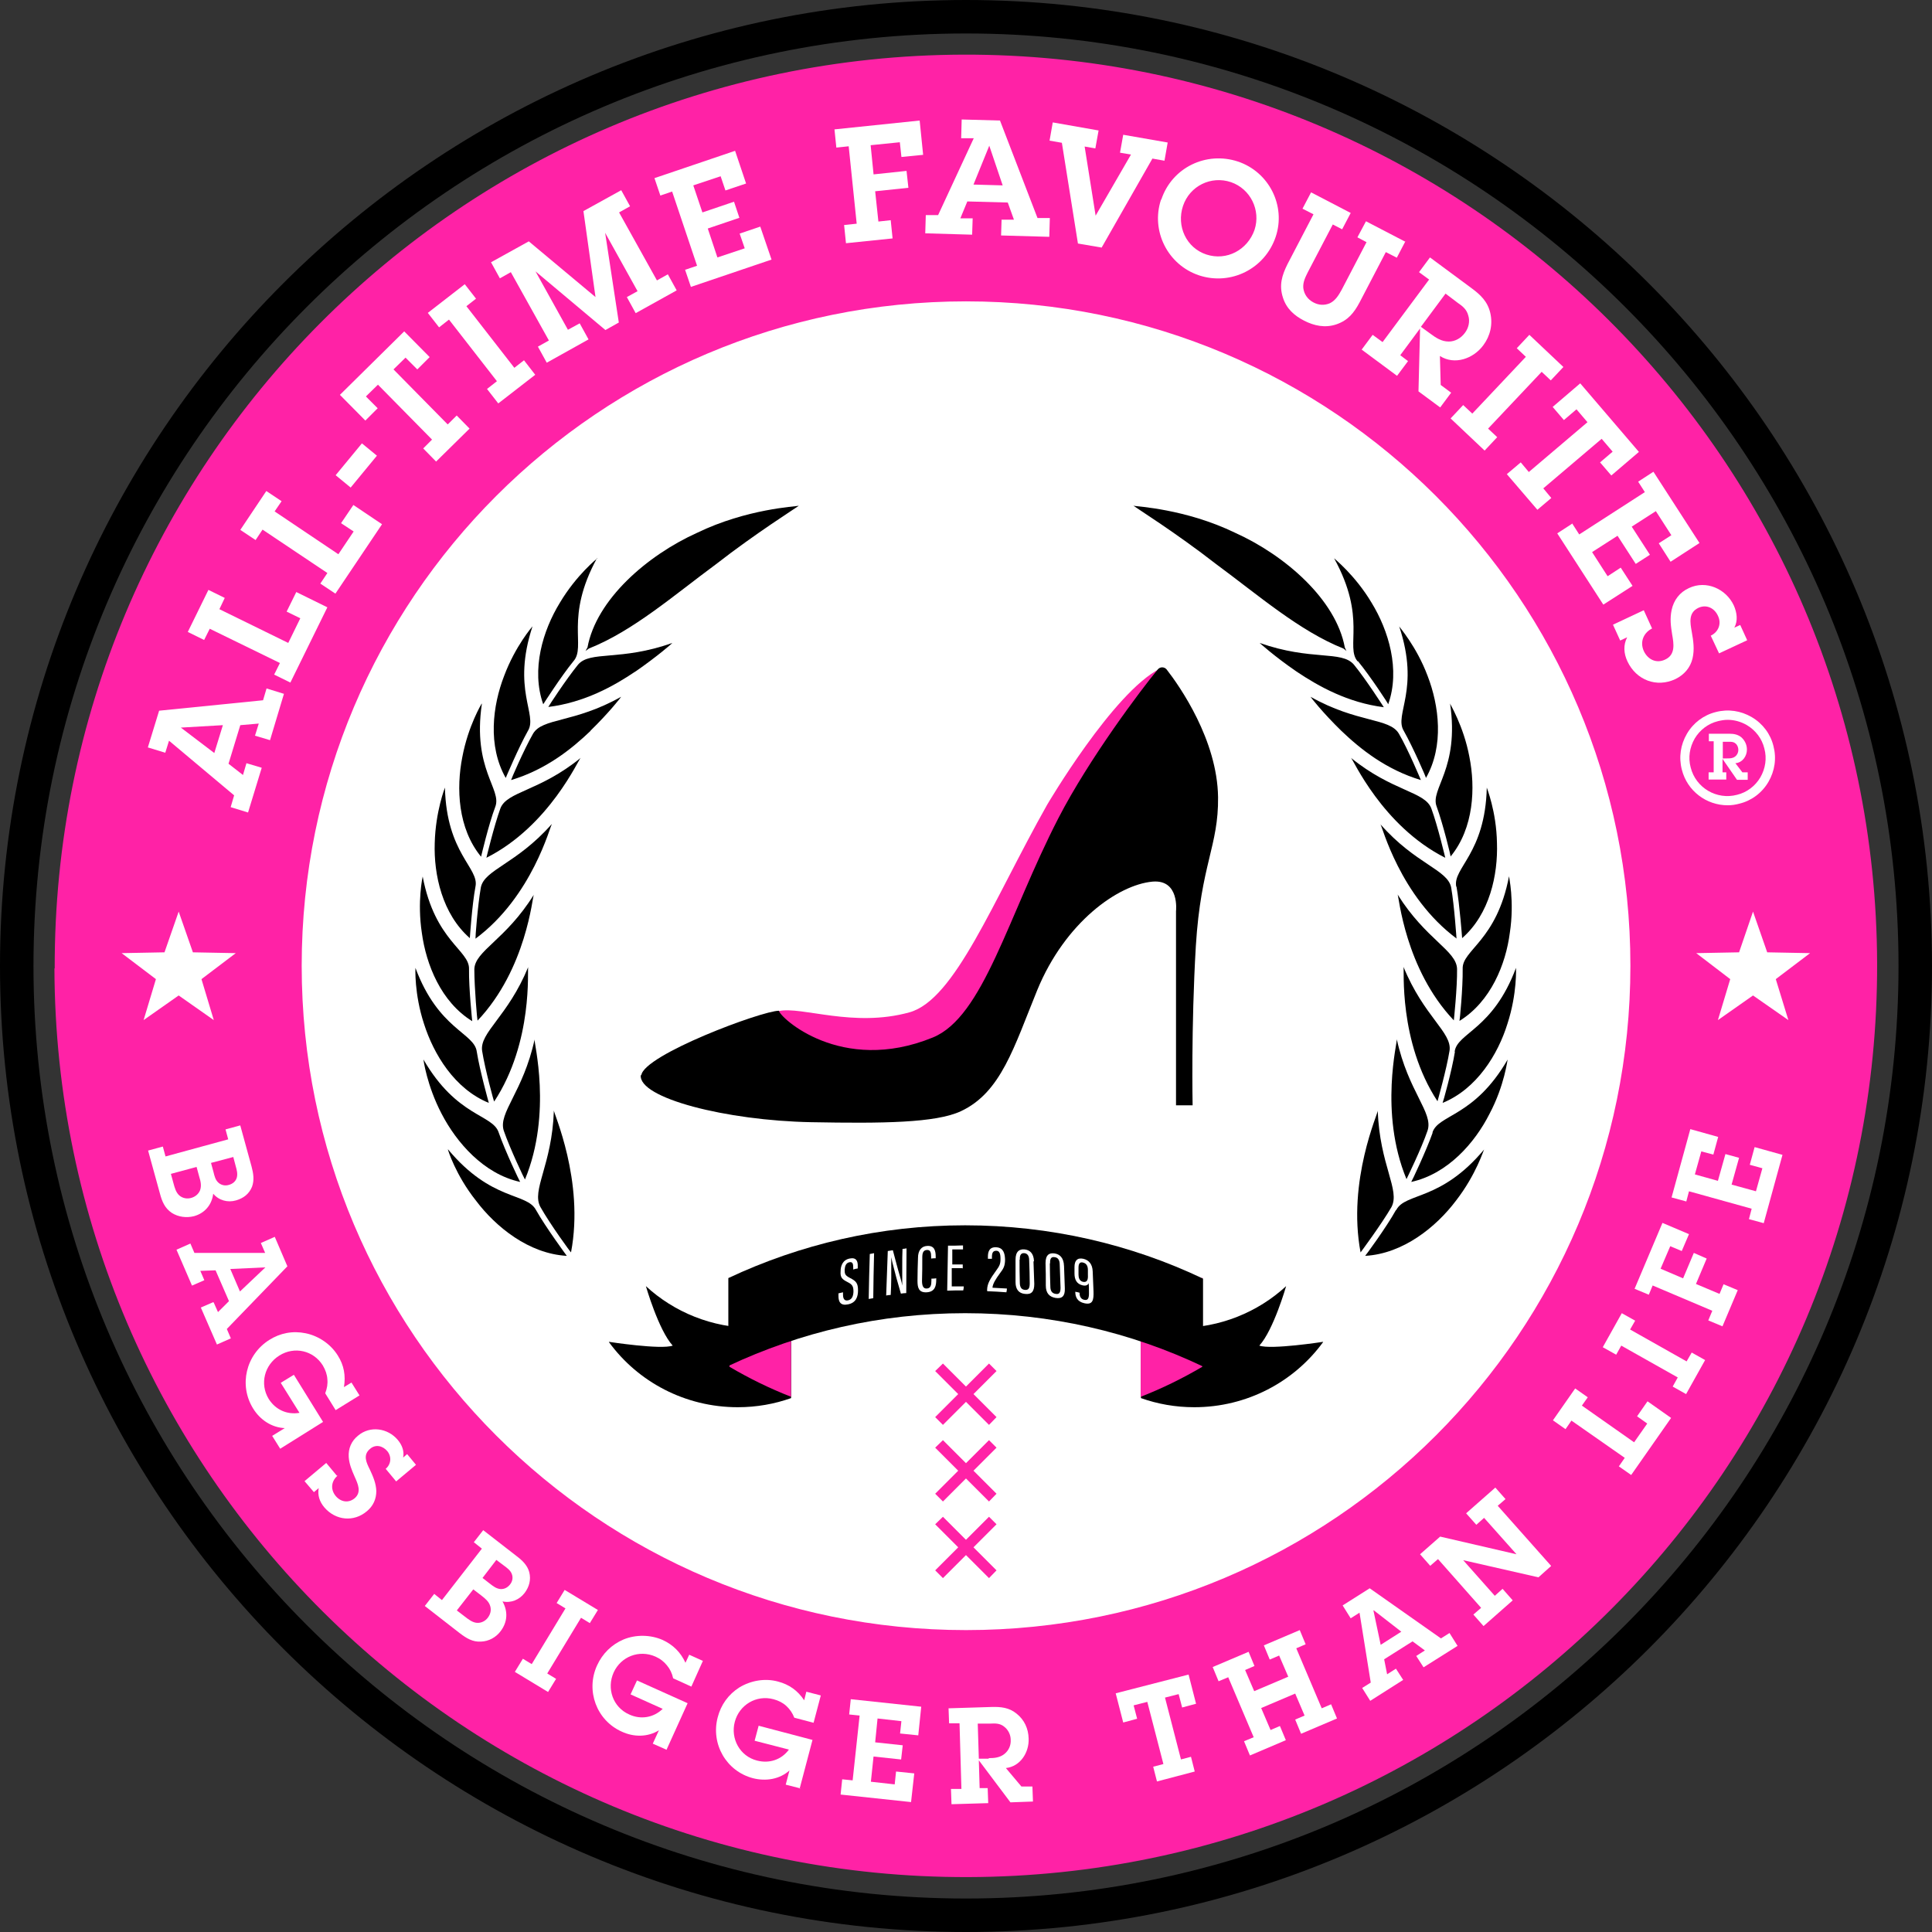
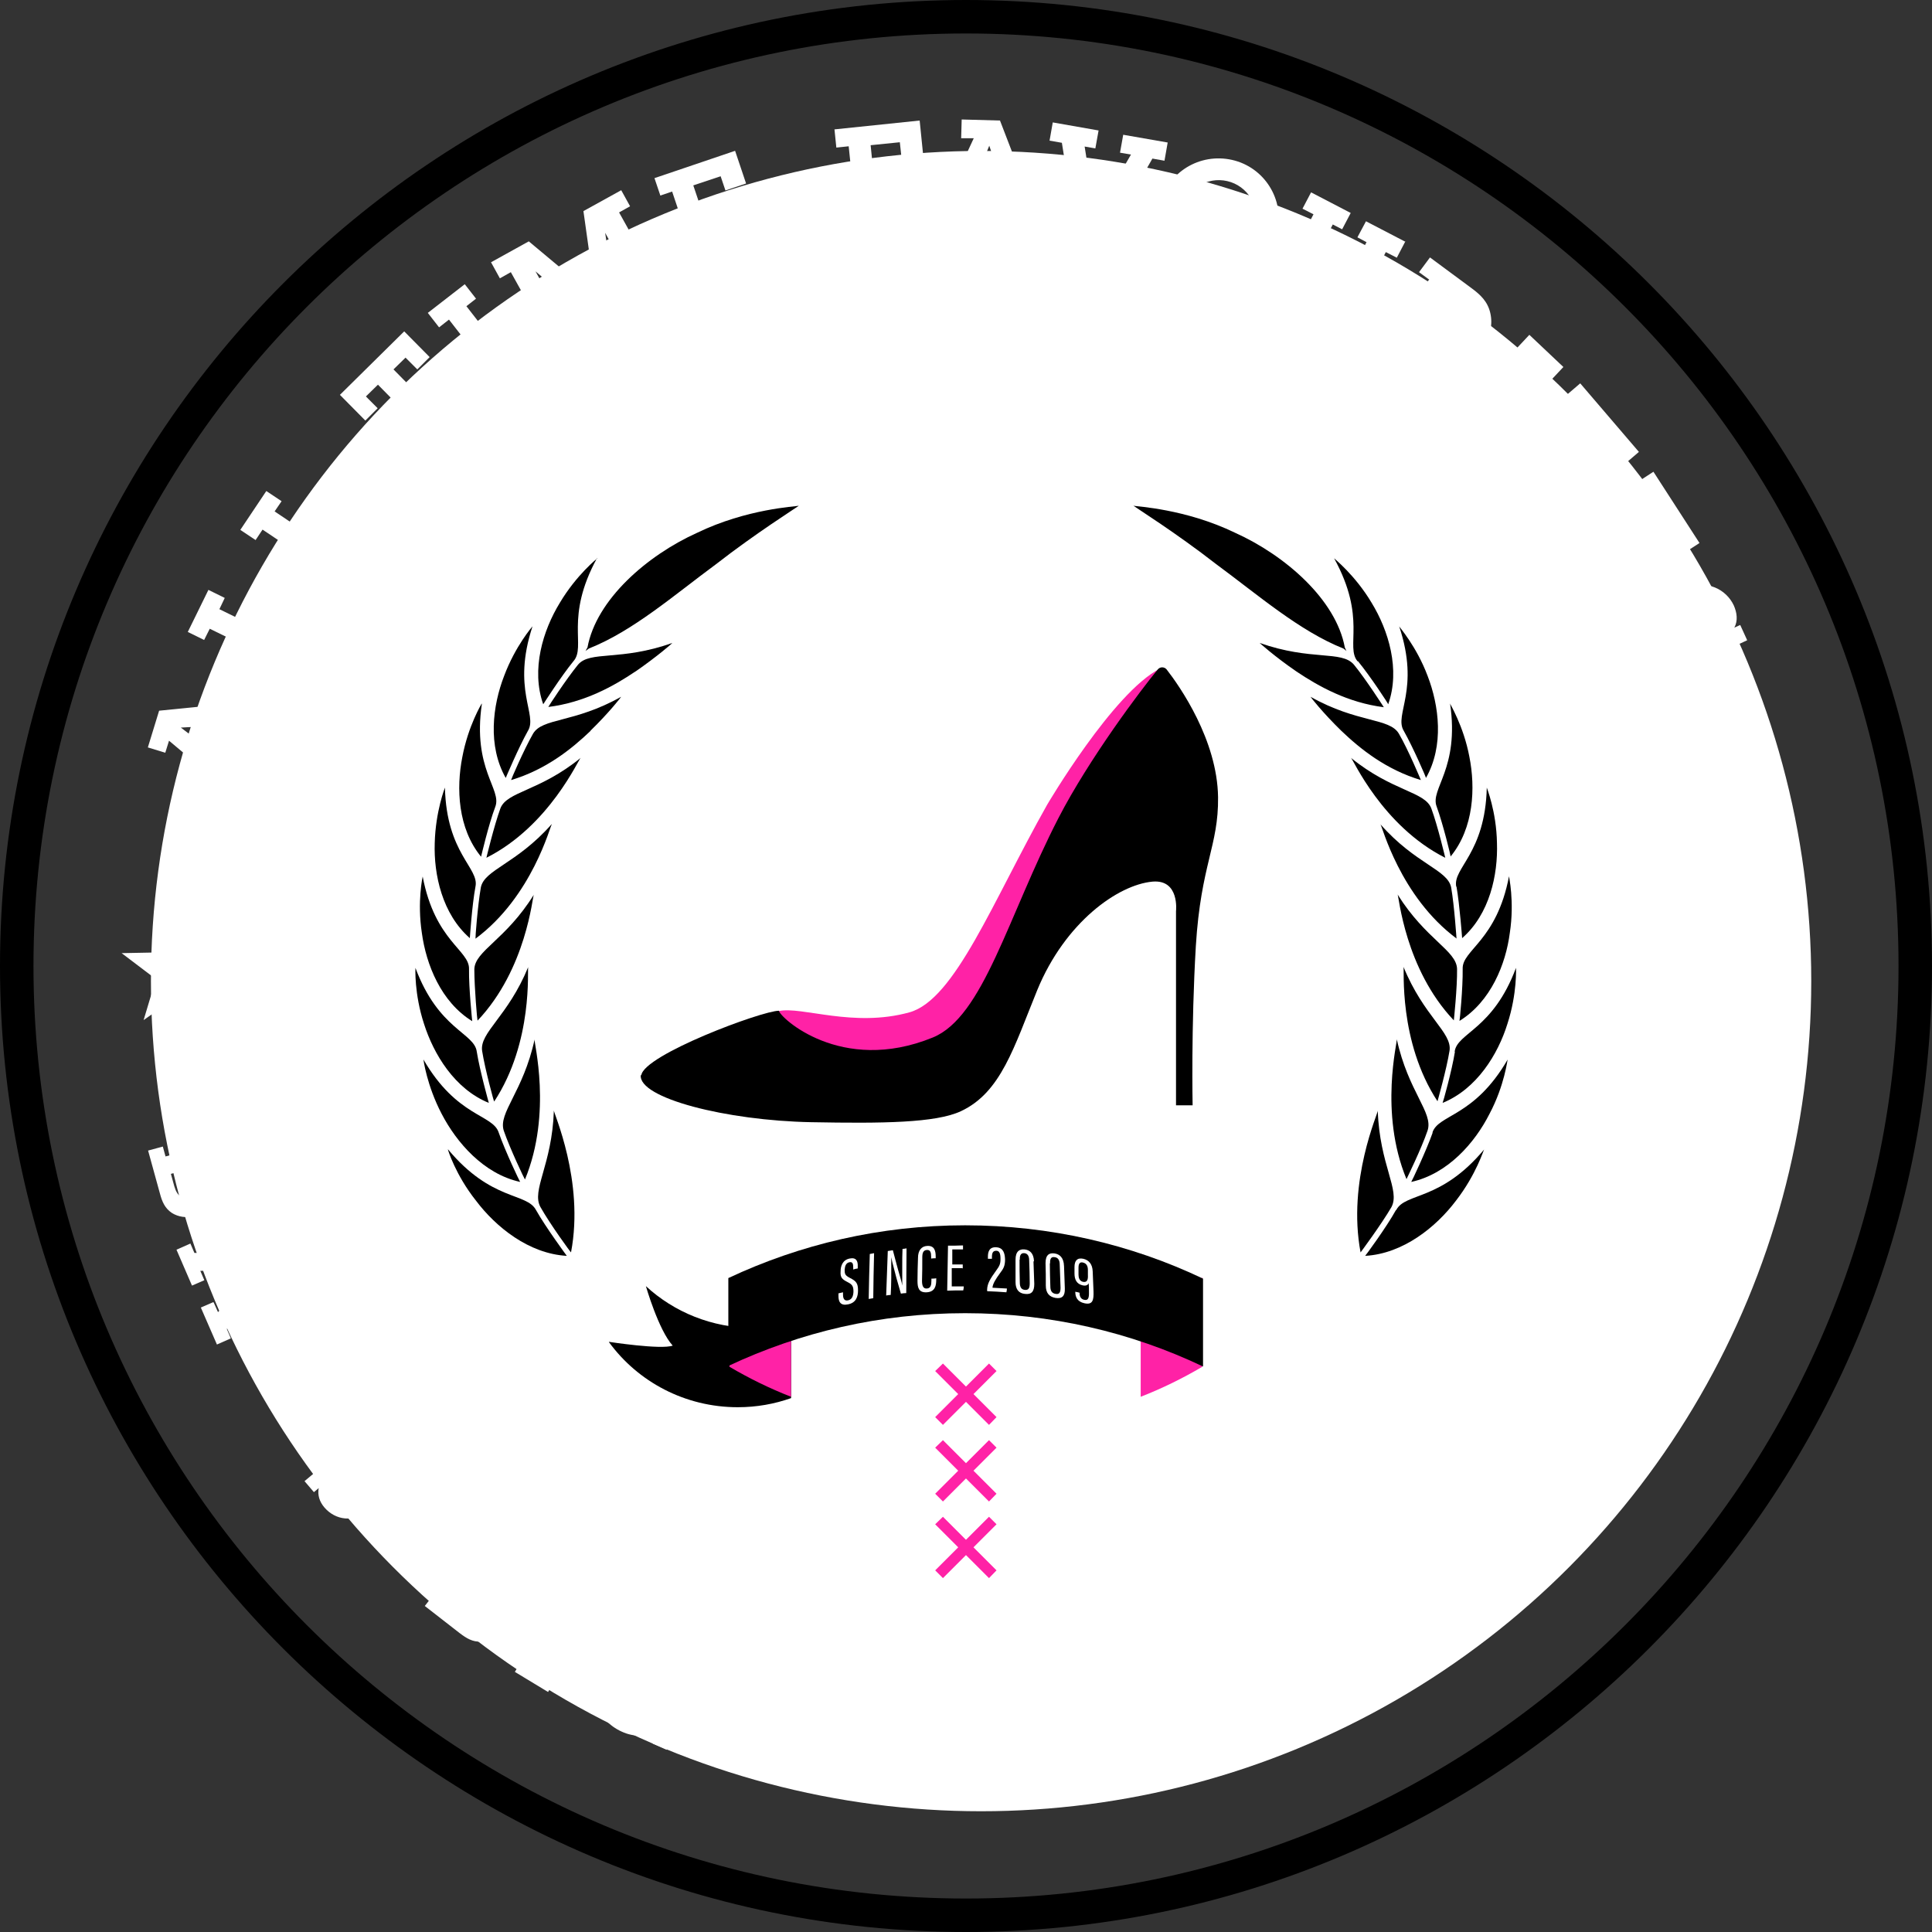
<svg xmlns="http://www.w3.org/2000/svg" width="64" height="64" viewBox="0 0 64 64" fill="none">
  <rect x="0" y="0" width="64" height="64" fill="#333333" stroke="none" />
  <g clip-path="url(#clip0_434_1151)">
    <circle cx="32.5" cy="32.5" r="27.5" fill="white" />
    <path d="M32 64C14.358 64 0 49.642 0 32C0 14.358 14.358 0 32 0C49.642 0 64 14.358 64 32C64 49.642 49.642 64 32 64ZM32 1.109C14.962 1.109 1.109 14.962 1.109 32C1.109 49.038 14.962 62.891 32 62.891C49.038 62.891 62.891 49.038 62.891 32C62.891 14.962 49.029 1.109 32 1.109Z" fill="black" />
-     <path d="M1.812 32.08C1.776 15.405 15.247 1.864 31.913 1.81C48.587 1.766 62.129 15.246 62.182 31.911C62.227 48.586 48.747 62.136 32.072 62.181C15.398 62.225 1.856 48.745 1.803 32.08H1.812ZM32.001 9.983C19.844 9.983 9.994 19.834 9.994 31.991C9.994 44.149 19.844 53.999 32.001 53.999C44.159 53.999 54.009 44.149 54.009 31.991C54.009 19.834 44.159 9.983 32.001 9.983Z" fill="#FF22A6" />
    <path d="M14.739 26.09C14.739 26.09 14.428 26.88 14.401 27.927C14.366 28.974 14.65 30.278 15.564 31.077C15.564 31.077 15.635 29.986 15.75 29.373C15.883 28.752 14.792 28.282 14.739 26.09Z" fill="black" />
    <path d="M15.954 23.312C15.954 23.312 15.51 24.04 15.315 25.078C15.111 26.108 15.164 27.439 15.936 28.38C15.936 28.38 16.184 27.315 16.406 26.729C16.637 26.143 15.643 25.487 15.963 23.312H15.954Z" fill="black" />
    <path d="M17.64 20.748C17.64 20.748 17.072 21.396 16.7 22.39C16.318 23.375 16.149 24.706 16.753 25.77C16.753 25.77 17.179 24.759 17.489 24.209C17.818 23.667 16.948 22.851 17.64 20.748Z" fill="black" />
    <path d="M14.002 29.036C14.002 29.036 13.815 29.861 13.975 30.909C14.117 31.947 14.605 33.189 15.643 33.828C15.643 33.828 15.528 32.737 15.537 32.107C15.563 31.477 14.41 31.184 14.002 29.036Z" fill="black" />
    <path d="M19.788 18.494C19.788 18.494 19.096 19.044 18.546 19.967C17.986 20.881 17.587 22.177 17.995 23.33C17.995 23.33 18.59 22.398 18.998 21.901C19.424 21.413 18.696 20.464 19.779 18.485L19.788 18.494Z" fill="black" />
    <path d="M14.836 38.079C14.836 38.079 15.084 38.913 15.768 39.774C16.424 40.644 17.516 41.531 18.776 41.602C18.776 41.602 18.075 40.652 17.756 40.084C17.445 39.499 16.282 39.8 14.845 38.079H14.836Z" fill="black" />
    <path d="M13.762 32.062C13.762 32.062 13.717 32.914 14.046 33.917C14.365 34.92 15.057 36.073 16.193 36.535C16.193 36.535 15.892 35.461 15.794 34.84C15.714 34.21 14.525 34.112 13.762 32.062Z" fill="black" />
    <path d="M14.027 35.097C14.027 35.097 14.134 35.949 14.631 36.899C15.119 37.839 16.015 38.886 17.231 39.153C17.222 39.153 16.734 38.132 16.521 37.52C16.326 36.907 15.137 37.014 14.027 35.097Z" fill="black" />
    <path d="M17.683 29.64C16.751 31.139 15.731 31.494 15.713 32.107C15.713 32.728 15.81 33.81 15.819 33.81C17.443 32.098 17.639 29.684 17.683 29.64Z" fill="black" />
    <path d="M17.497 32.036C16.823 33.677 15.882 34.201 15.971 34.813C16.068 35.426 16.361 36.499 16.37 36.49C17.674 34.511 17.462 32.089 17.497 32.036Z" fill="black" />
    <path d="M17.71 34.432C17.328 36.18 16.494 36.863 16.689 37.458C16.893 38.052 17.381 39.073 17.39 39.073C18.304 36.863 17.674 34.494 17.71 34.441V34.432Z" fill="black" />
    <path d="M18.348 36.792C18.286 38.602 17.593 39.428 17.904 39.987C18.224 40.555 18.907 41.495 18.916 41.486C19.368 39.108 18.321 36.836 18.348 36.783V36.792Z" fill="black" />
    <path d="M19.237 25.105C17.861 26.223 16.788 26.214 16.575 26.782C16.362 27.368 16.113 28.415 16.113 28.415C18.208 27.359 19.175 25.123 19.237 25.105Z" fill="black" />
    <path d="M18.271 27.306C17.099 28.628 16.044 28.805 15.928 29.4C15.822 30.012 15.742 31.086 15.751 31.095C17.641 29.693 18.227 27.341 18.28 27.306H18.271Z" fill="black" />
    <path d="M19.557 24.209C20.178 23.605 20.577 23.09 20.577 23.081C19.015 23.96 17.968 23.774 17.657 24.306C17.347 24.848 16.921 25.841 16.93 25.841C18.084 25.495 18.935 24.812 19.565 24.209H19.557Z" fill="black" />
    <path d="M21.048 22.247C21.767 21.75 22.273 21.307 22.273 21.298C20.551 21.91 19.549 21.546 19.149 22.017C18.75 22.505 18.155 23.419 18.164 23.419C19.362 23.268 20.321 22.735 21.057 22.238L21.048 22.247Z" fill="black" />
    <path d="M19.505 21.484C20.969 20.907 22.345 19.701 23.72 18.689C25.042 17.66 26.356 16.834 26.462 16.754C26.462 16.754 26.462 16.754 26.471 16.754C26.471 16.754 26.471 16.754 26.462 16.754C26.356 16.781 24.741 16.852 23.09 17.651C21.439 18.396 19.753 19.86 19.461 21.449C19.443 21.484 19.416 21.52 19.398 21.564C19.434 21.538 19.469 21.511 19.505 21.484Z" fill="black" />
    <path d="M48.249 29.373C48.355 29.986 48.435 31.077 48.435 31.077C49.349 30.279 49.624 28.974 49.589 27.927C49.571 26.871 49.243 26.081 49.252 26.09C49.199 28.282 48.116 28.752 48.24 29.373H48.249ZM47.592 26.72C47.805 27.306 48.063 28.371 48.054 28.371C48.826 27.43 48.879 26.09 48.675 25.069C48.48 24.031 48.018 23.303 48.036 23.303C48.355 25.478 47.362 26.134 47.592 26.72ZM46.501 24.209C46.812 24.759 47.246 25.762 47.237 25.77C47.841 24.706 47.672 23.375 47.291 22.389C46.918 21.395 46.332 20.748 46.35 20.748C47.051 22.851 46.172 23.667 46.501 24.209ZM48.453 32.098C48.462 32.728 48.355 33.819 48.347 33.819C49.385 33.18 49.882 31.938 50.015 30.9C50.175 29.853 49.98 29.018 49.988 29.027C49.58 31.175 48.426 31.468 48.453 32.098ZM44.983 21.901C45.392 22.398 45.995 23.321 45.986 23.33C46.394 22.177 45.995 20.881 45.436 19.967C44.886 19.044 44.185 18.494 44.194 18.494C45.285 20.473 44.557 21.422 44.974 21.91L44.983 21.901ZM46.243 40.084C45.924 40.661 45.223 41.611 45.223 41.602C46.483 41.531 47.575 40.644 48.231 39.774C48.906 38.904 49.154 38.07 49.163 38.079C47.725 39.8 46.554 39.499 46.252 40.084H46.243ZM48.196 34.84C48.098 35.461 47.797 36.535 47.788 36.535C48.923 36.073 49.624 34.92 49.935 33.917C50.264 32.905 50.219 32.053 50.219 32.062C49.456 34.112 48.267 34.21 48.187 34.84H48.196ZM47.459 37.52C47.246 38.123 46.758 39.153 46.749 39.153C47.965 38.886 48.861 37.848 49.341 36.899C49.846 35.949 49.935 35.088 49.944 35.097C48.835 37.014 47.646 36.907 47.45 37.52H47.459ZM48.16 33.801C48.16 33.801 48.276 32.719 48.267 32.098C48.249 31.485 47.237 31.13 46.297 29.631C46.341 29.675 46.536 32.089 48.16 33.801ZM47.619 36.481C47.619 36.481 47.921 35.417 48.018 34.804C48.107 34.201 47.166 33.677 46.492 32.027C46.528 32.071 46.315 34.494 47.619 36.481ZM46.59 39.064C46.59 39.064 47.087 38.052 47.291 37.449C47.486 36.854 46.652 36.171 46.27 34.423C46.306 34.476 45.676 36.845 46.59 39.055V39.064ZM45.072 41.486C45.072 41.486 45.764 40.555 46.093 39.987C46.394 39.428 45.702 38.594 45.64 36.792C45.667 36.845 44.62 39.108 45.072 41.495V41.486ZM47.876 28.415C47.876 28.415 47.628 27.359 47.415 26.782C47.202 26.214 46.128 26.223 44.753 25.105C44.815 25.131 45.782 27.359 47.876 28.415ZM48.249 31.095C48.249 31.095 48.178 30.012 48.072 29.4C47.956 28.805 46.891 28.628 45.729 27.306C45.782 27.341 46.368 29.693 48.258 31.095H48.249ZM47.069 25.841C47.069 25.841 46.652 24.839 46.341 24.306C46.031 23.774 44.974 23.96 43.413 23.082C43.413 23.09 43.812 23.605 44.433 24.209C45.063 24.812 45.915 25.495 47.069 25.841ZM45.835 23.419C45.835 23.419 45.25 22.505 44.85 22.017C44.442 21.538 43.439 21.901 41.727 21.298C41.727 21.298 42.224 21.75 42.951 22.247C43.679 22.735 44.646 23.277 45.844 23.428L45.835 23.419ZM44.593 21.564C44.593 21.564 44.593 21.564 44.602 21.564C44.584 21.529 44.566 21.484 44.549 21.449C44.256 19.86 42.57 18.396 40.919 17.651C39.269 16.852 37.653 16.781 37.547 16.754C37.653 16.834 38.967 17.66 40.289 18.689C41.664 19.701 43.049 20.907 44.504 21.484C44.54 21.511 44.575 21.538 44.602 21.564H44.593Z" fill="black" />
    <path d="M8.448 24.368L8.572 23.969L7.96 24.022L7.57 25.3L8.049 25.673L8.164 25.282L8.67 25.433L8.217 26.915L7.641 26.738L7.756 26.347L5.599 24.537L5.475 24.936L4.898 24.759L5.271 23.543L8.714 23.197L8.83 22.806L9.406 22.984L8.945 24.519L8.439 24.368H8.448ZM5.99 24.102L7.099 24.945L7.383 24.022L5.999 24.102H5.99Z" fill="white" />
    <path d="M9.087 22.336L9.273 21.963L6.948 20.828L6.762 21.2L6.221 20.934L6.904 19.541L7.445 19.807L7.268 20.18L9.549 21.298L9.948 20.481L9.495 20.26L9.815 19.612L10.844 20.118L9.619 22.611L9.078 22.345L9.087 22.336Z" fill="white" />
    <path d="M10.614 19.328L10.845 18.982L8.697 17.544L8.467 17.89L7.961 17.553L8.822 16.266L9.328 16.603L9.097 16.941L11.209 18.36L11.715 17.606L11.298 17.331L11.706 16.728L12.655 17.366L11.111 19.665L10.605 19.328H10.614Z" fill="white" />
    <path d="M11.616 16.151L11.119 15.742L11.989 14.687L12.486 15.095L11.616 16.151Z" fill="white" />
    <path d="M14.836 14.056L15.129 13.764L15.555 14.198L14.446 15.29L14.02 14.855L14.312 14.562L12.52 12.743L12.121 13.133L12.511 13.524L12.103 13.932L11.26 13.08L13.39 10.977L14.233 11.829L13.824 12.237L13.434 11.847L13.035 12.237L14.827 14.056H14.836Z" fill="white" />
    <path d="M17.038 12.184L17.358 11.935L17.73 12.415L16.506 13.364L16.133 12.885L16.461 12.628L14.873 10.587L14.545 10.844L14.172 10.365L15.396 9.415L15.769 9.894L15.45 10.143L17.038 12.184Z" fill="white" />
    <path d="M21.759 9.291L22.123 9.087L22.416 9.619L21.058 10.374L20.765 9.841L21.12 9.646L20.046 7.712L20.499 10.684L20.055 10.933L17.739 8.989L18.813 10.924L19.203 10.711L19.496 11.243L18.112 12.015L17.819 11.483L18.183 11.279L16.922 9.016L16.559 9.22L16.266 8.688L17.517 7.995L19.727 9.841L19.327 6.993L20.579 6.301L20.872 6.833L20.508 7.037L21.768 9.3L21.759 9.291Z" fill="white" />
    <path d="M22.7 8.936L23.091 8.803L22.265 6.345L21.875 6.478L21.68 5.901L24.351 4.996L24.715 6.079L24.031 6.309L23.872 5.839L22.966 6.141L23.268 7.037L24.315 6.682L24.493 7.215L23.446 7.57L23.765 8.528L24.67 8.226L24.502 7.738L25.185 7.507L25.558 8.599L22.887 9.504L22.691 8.927L22.7 8.936Z" fill="white" />
    <path d="M28.122 4.845L27.705 4.889L27.643 4.286L30.465 3.993L30.58 5.129L29.861 5.2L29.808 4.712L28.841 4.81L28.938 5.777L30.03 5.661L30.092 6.221L28.991 6.336L29.098 7.339L29.506 7.294L29.568 7.898L28.024 8.057L27.962 7.454L28.379 7.41L28.113 4.836L28.122 4.845Z" fill="white" />
    <path d="M33.171 7.277H33.588L33.384 6.709L32.044 6.673L31.813 7.232H32.221L32.203 7.774L30.65 7.729L30.668 7.126H31.076L32.257 4.579H31.84L31.857 3.958L33.126 3.993L34.369 7.223H34.777L34.759 7.845L33.162 7.8L33.179 7.268L33.171 7.277ZM32.771 4.827L32.248 6.114L33.215 6.141L32.771 4.827Z" fill="white" />
    <path d="M36.489 8.2L35.708 8.067L35.176 4.73L34.768 4.659L34.874 4.055L36.392 4.322L36.285 4.916L35.93 4.854L36.294 7.144L37.465 5.12L37.102 5.058L37.208 4.464L38.681 4.721L38.575 5.324L38.175 5.253L36.489 8.209V8.2Z" fill="white" />
    <path d="M38.47 6.611C38.825 5.546 39.96 5.005 41.008 5.351C42.037 5.697 42.605 6.815 42.259 7.845C41.904 8.901 40.777 9.469 39.721 9.122C38.683 8.776 38.115 7.649 38.461 6.611H38.47ZM41.558 7.614C41.771 6.966 41.425 6.256 40.777 6.034C40.12 5.812 39.41 6.158 39.188 6.824C38.967 7.49 39.295 8.208 39.96 8.43C40.635 8.652 41.327 8.279 41.558 7.614Z" fill="white" />
    <path d="M46.554 7.996L46.271 8.537L45.907 8.351L45.037 10.019C44.851 10.365 44.656 10.613 44.265 10.746C43.892 10.871 43.529 10.791 43.2 10.622C42.872 10.454 42.614 10.223 42.499 9.859C42.366 9.451 42.464 9.123 42.65 8.75L43.511 7.099L43.147 6.913L43.431 6.372L44.744 7.055L44.46 7.596L44.15 7.436L43.324 9.016C43.245 9.176 43.156 9.344 43.173 9.54C43.2 9.753 43.324 9.921 43.511 10.019C43.679 10.108 43.866 10.125 44.052 10.046C44.238 9.957 44.345 9.779 44.443 9.602L45.268 8.022L44.966 7.862L45.25 7.33L46.563 8.013L46.554 7.996Z" fill="white" />
    <path d="M47.335 9.256L47.007 9.016L47.37 8.528L48.737 9.539C49.039 9.761 49.278 9.983 49.367 10.365C49.456 10.746 49.367 11.128 49.136 11.438C48.808 11.882 48.187 12.104 47.699 11.793L47.725 12.752L48.071 13.009L47.708 13.497L46.989 12.965L47.042 10.88L46.385 11.767L46.643 11.962L46.279 12.45L45.107 11.581L45.471 11.092L45.8 11.332L47.344 9.256H47.335ZM47.388 11.057C47.566 11.19 47.752 11.314 47.992 11.314C48.205 11.314 48.4 11.199 48.524 11.03C48.648 10.871 48.701 10.649 48.639 10.454C48.586 10.249 48.453 10.143 48.284 10.028L47.885 9.726L47.069 10.826L47.388 11.057Z" fill="white" />
    <path d="M49.295 14.198L49.597 14.482L49.18 14.926L48.053 13.861L48.47 13.418L48.772 13.701L50.546 11.82L50.245 11.536L50.662 11.092L51.789 12.157L51.372 12.601L51.07 12.317L49.295 14.198Z" fill="white" />
    <path d="M51.123 16.177L51.389 16.497L50.928 16.887L49.916 15.707L50.377 15.317L50.644 15.636L52.587 13.986L52.223 13.559L51.806 13.915L51.434 13.48L52.347 12.699L54.291 14.97L53.377 15.751L53.004 15.317L53.421 14.962L53.057 14.536L51.114 16.186L51.123 16.177Z" fill="white" />
    <path d="M52.092 17.358L52.314 17.704L54.488 16.302L54.266 15.956L54.772 15.627L56.298 17.988L55.34 18.609L54.949 17.997L55.366 17.73L54.852 16.932L54.053 17.446L54.656 18.378L54.186 18.68L53.583 17.748L52.74 18.289L53.254 19.088L53.689 18.804L54.08 19.408L53.112 20.029L51.586 17.668L52.092 17.34V17.358Z" fill="white" />
    <path d="M54.745 20.81C54.461 20.943 54.31 21.244 54.452 21.564C54.585 21.848 54.869 21.99 55.162 21.848C55.508 21.688 55.446 21.324 55.393 21.023C55.348 20.739 55.313 20.499 55.375 20.206C55.446 19.878 55.641 19.62 55.952 19.479C56.52 19.212 57.176 19.505 57.434 20.055C57.54 20.295 57.576 20.561 57.452 20.792L57.647 20.703L57.878 21.209L56.946 21.644L56.671 21.058C56.928 20.934 57.035 20.659 56.91 20.401C56.795 20.144 56.529 20.011 56.263 20.135C55.925 20.295 55.987 20.623 56.041 20.925C56.094 21.227 56.138 21.511 56.067 21.812C55.996 22.114 55.792 22.354 55.499 22.496C54.878 22.788 54.204 22.531 53.911 21.91C53.787 21.644 53.769 21.369 53.902 21.111L53.671 21.218L53.432 20.694L54.452 20.215L54.727 20.819L54.745 20.81Z" fill="white" />
    <path d="M5.394 37.981L5.483 38.309L7.56 37.742L7.471 37.413L7.959 37.28L8.332 38.638C8.394 38.868 8.429 39.09 8.349 39.312C8.252 39.552 8.065 39.694 7.817 39.765C7.542 39.845 7.249 39.765 7.063 39.543C7.018 39.916 6.779 40.191 6.424 40.288C6.175 40.35 5.909 40.315 5.696 40.182C5.456 40.022 5.368 39.8 5.297 39.534L4.906 38.114L5.394 37.981ZM5.661 38.886L5.749 39.206C5.785 39.339 5.829 39.507 5.945 39.605C6.051 39.694 6.193 39.72 6.326 39.685C6.459 39.649 6.575 39.561 6.628 39.428C6.681 39.277 6.646 39.126 6.601 38.984L6.512 38.656L5.661 38.886ZM6.992 38.531L7.072 38.824C7.107 38.966 7.134 39.099 7.258 39.197C7.356 39.268 7.471 39.286 7.586 39.25C7.71 39.215 7.808 39.135 7.844 39.011C7.879 38.886 7.844 38.753 7.808 38.629L7.728 38.327L6.992 38.522V38.531Z" fill="white" />
    <path d="M7.079 43.146L7.221 43.465L7.585 43.102L7.141 42.081L6.636 42.099L6.769 42.409L6.36 42.587L5.846 41.398L6.307 41.194L6.44 41.504H8.783L8.641 41.176L9.102 40.972L9.52 41.948L7.514 44.024L7.647 44.335L7.186 44.539L6.653 43.314L7.061 43.137L7.079 43.146ZM8.792 41.983L7.629 42.037L7.949 42.782L8.792 41.983Z" fill="white" />
-     <path d="M9.282 47.991L9.016 47.565L9.433 47.308C8.998 47.29 8.616 47.033 8.386 46.66C7.906 45.888 8.146 44.876 8.918 44.388C9.282 44.157 9.699 44.078 10.125 44.166C10.56 44.255 10.959 44.53 11.19 44.903C11.394 45.222 11.456 45.568 11.394 45.95L11.643 45.799L11.909 46.225L11.119 46.713L10.773 46.154C10.835 45.994 10.861 45.843 10.844 45.684C10.835 45.533 10.782 45.382 10.693 45.231C10.382 44.734 9.752 44.592 9.255 44.903C8.758 45.213 8.599 45.843 8.9 46.34C9.122 46.695 9.504 46.873 9.921 46.802L9.3 45.808L9.735 45.542L10.702 47.103L9.282 47.991Z" fill="white" />
    <path d="M11.188 48.879C10.984 49.047 10.931 49.322 11.117 49.553C11.286 49.757 11.543 49.801 11.747 49.633C11.987 49.429 11.854 49.154 11.747 48.914C11.65 48.692 11.57 48.506 11.552 48.266C11.534 47.982 11.641 47.734 11.863 47.556C12.262 47.219 12.848 47.308 13.176 47.698C13.318 47.867 13.398 48.071 13.354 48.284L13.487 48.169L13.78 48.524L13.123 49.074L12.777 48.657C12.954 48.506 12.981 48.257 12.83 48.071C12.679 47.894 12.44 47.831 12.253 48C12.014 48.204 12.138 48.453 12.253 48.683C12.36 48.914 12.457 49.136 12.466 49.393C12.466 49.66 12.36 49.89 12.156 50.059C11.721 50.431 11.117 50.369 10.745 49.935C10.585 49.748 10.514 49.526 10.558 49.296L10.399 49.429L10.088 49.065L10.807 48.462L11.162 48.888L11.188 48.879Z" fill="white" />
    <path d="M14.374 52.792L14.64 53.005L15.963 51.301L15.696 51.088L16.007 50.689L17.116 51.55C17.302 51.691 17.471 51.851 17.533 52.082C17.595 52.33 17.533 52.561 17.382 52.765C17.205 52.996 16.93 53.111 16.646 53.049C16.832 53.378 16.814 53.733 16.584 54.034C16.433 54.238 16.193 54.371 15.936 54.38C15.652 54.398 15.448 54.265 15.235 54.105L14.072 53.2L14.383 52.801L14.374 52.792ZM15.137 53.351L15.403 53.555C15.519 53.644 15.652 53.75 15.803 53.759C15.945 53.768 16.078 53.697 16.158 53.591C16.246 53.475 16.282 53.342 16.238 53.2C16.193 53.049 16.069 52.952 15.945 52.854L15.678 52.65L15.137 53.342V53.351ZM15.98 52.268L16.22 52.455C16.335 52.543 16.442 52.632 16.593 52.641C16.717 52.641 16.814 52.588 16.894 52.49C16.974 52.392 17.001 52.268 16.956 52.144C16.912 52.02 16.797 51.94 16.69 51.86L16.442 51.674L15.98 52.277V52.268Z" fill="white" />
    <path d="M18.128 55.436L18.421 55.614L18.155 56.049L17.055 55.383L17.321 54.948L17.614 55.126L18.732 53.28L18.439 53.103L18.705 52.668L19.806 53.333L19.539 53.768L19.247 53.591L18.128 55.436Z" fill="white" />
    <path d="M22.086 57.965L21.624 57.761L21.828 57.318C21.456 57.548 20.994 57.548 20.595 57.362C19.761 56.989 19.397 56.004 19.778 55.17C19.956 54.78 20.258 54.478 20.657 54.309C21.065 54.141 21.553 54.15 21.953 54.327C22.299 54.487 22.547 54.735 22.707 55.081L22.831 54.815L23.284 55.019L22.902 55.871L22.299 55.596C22.263 55.428 22.192 55.285 22.095 55.17C21.997 55.046 21.873 54.948 21.713 54.877C21.172 54.638 20.568 54.877 20.329 55.401C20.089 55.933 20.302 56.554 20.843 56.794C21.225 56.972 21.651 56.901 21.953 56.608L20.888 56.129L21.101 55.667L22.778 56.421L22.086 57.948V57.965Z" fill="white" />
-     <path d="M26.516 59.243L26.028 59.119L26.152 58.649C25.824 58.942 25.371 59.013 24.945 58.906C24.058 58.675 23.543 57.77 23.774 56.892C23.88 56.475 24.129 56.129 24.493 55.898C24.874 55.667 25.345 55.587 25.77 55.703C26.143 55.8 26.427 56.004 26.64 56.324L26.711 56.04L27.19 56.164L26.951 57.069L26.312 56.901C26.25 56.741 26.161 56.617 26.046 56.51C25.93 56.404 25.788 56.333 25.62 56.288C25.052 56.138 24.493 56.475 24.342 57.034C24.191 57.593 24.51 58.179 25.078 58.321C25.486 58.427 25.886 58.294 26.134 57.957L24.998 57.664L25.131 57.167L26.915 57.637L26.489 59.252L26.516 59.243Z" fill="white" />
+     <path d="M26.516 59.243L26.028 59.119L26.152 58.649C25.824 58.942 25.371 59.013 24.945 58.906C23.88 56.475 24.129 56.129 24.493 55.898C24.874 55.667 25.345 55.587 25.77 55.703C26.143 55.8 26.427 56.004 26.64 56.324L26.711 56.04L27.19 56.164L26.951 57.069L26.312 56.901C26.25 56.741 26.161 56.617 26.046 56.51C25.93 56.404 25.788 56.333 25.62 56.288C25.052 56.138 24.493 56.475 24.342 57.034C24.191 57.593 24.51 58.179 25.078 58.321C25.486 58.427 25.886 58.294 26.134 57.957L24.998 57.664L25.131 57.167L26.915 57.637L26.489 59.252L26.516 59.243Z" fill="white" />
    <path d="M27.899 58.942L28.245 58.977L28.476 56.83L28.13 56.794L28.183 56.288L30.517 56.537L30.419 57.486L29.816 57.424L29.86 57.016L29.07 56.927L28.991 57.717L29.904 57.815L29.851 58.285L28.937 58.187L28.849 59.022L29.638 59.11L29.683 58.684L30.286 58.746L30.18 59.696L27.846 59.447L27.899 58.942Z" fill="white" />
    <path d="M31.786 57.087H31.44L31.422 56.59L32.842 56.546C33.153 56.537 33.428 56.563 33.676 56.767C33.934 56.972 34.067 57.264 34.075 57.593C34.093 58.054 33.8 58.516 33.321 58.569L33.836 59.181H34.2L34.218 59.678L33.472 59.705L32.425 58.312L32.452 59.234H32.718L32.736 59.731L31.52 59.767L31.502 59.261H31.848L31.786 57.096V57.087ZM32.753 58.241C32.94 58.241 33.126 58.223 33.277 58.099C33.419 57.983 33.49 57.815 33.481 57.637C33.481 57.468 33.401 57.3 33.259 57.194C33.126 57.087 32.975 57.087 32.806 57.096H32.389L32.425 58.258H32.753V58.241Z" fill="white" />
    <path d="M39.115 58.285L39.453 58.196L39.577 58.684L38.326 59.013L38.201 58.525L38.539 58.436L38.006 56.377L37.553 56.492L37.669 56.936L37.208 57.06L36.959 56.093L39.373 55.472L39.621 56.439L39.16 56.563L39.044 56.12L38.592 56.235L39.124 58.294L39.115 58.285Z" fill="white" />
    <path d="M42.373 54.842L42.062 54.975L41.867 54.505L43.056 53.999L43.251 54.469L42.941 54.602L43.784 56.59L44.094 56.457L44.29 56.927L43.1 57.433L42.905 56.963L43.216 56.83L42.905 56.102L41.778 56.581L42.089 57.309L42.399 57.176L42.595 57.646L41.406 58.152L41.21 57.681L41.53 57.548L40.687 55.561L40.367 55.694L40.172 55.223L41.361 54.718L41.556 55.188L41.246 55.321L41.547 56.022L42.675 55.543L42.373 54.842Z" fill="white" />
    <path d="M46.908 54.86L47.201 54.673L46.793 54.372L45.852 54.966L45.95 55.463L46.242 55.277L46.482 55.649L45.391 56.342L45.124 55.916L45.408 55.738L45.036 53.422L44.743 53.608L44.477 53.182L45.373 52.614L47.733 54.274L48.017 54.096L48.284 54.522L47.157 55.232L46.917 54.86H46.908ZM45.497 53.351L45.737 54.487L46.42 54.052L45.506 53.342L45.497 53.351Z" fill="white" />
    <path d="M51.38 51.878L50.963 52.251L48.47 51.683L49.517 52.863L49.774 52.632L50.111 53.014L49.144 53.866L48.807 53.484L49.064 53.262L47.636 51.647L47.378 51.869L47.041 51.487L47.707 50.902L50.236 51.487L49.162 50.281L48.905 50.511L48.567 50.13L49.535 49.278L49.872 49.659L49.614 49.881L51.38 51.869V51.878Z" fill="white" />
    <path d="M53.626 48.577L53.822 48.293L52.056 47.059L51.86 47.343L51.443 47.05L52.18 45.994L52.597 46.287L52.402 46.562L54.132 47.778L54.567 47.157L54.23 46.917L54.576 46.42L55.357 46.971L54.035 48.861L53.617 48.568L53.626 48.577Z" fill="white" />
    <path d="M55.871 45.098L56.04 44.805L56.484 45.054L55.854 46.181L55.41 45.932L55.578 45.63L53.706 44.575L53.538 44.876L53.094 44.628L53.724 43.501L54.167 43.749L53.999 44.042L55.871 45.098Z" fill="white" />
    <path d="M54.752 42.569L54.619 42.889L54.148 42.693L55.071 40.51L55.95 40.883L55.71 41.442L55.329 41.282L55.009 42.028L55.755 42.347L56.11 41.504L56.536 41.691L56.181 42.533L56.962 42.862L57.095 42.542L57.565 42.738L57.059 43.936L56.589 43.74L56.722 43.421L54.734 42.578L54.752 42.569Z" fill="white" />
    <path d="M57.938 40.377L58.026 40.04L55.95 39.463L55.861 39.8L55.373 39.667L55.994 37.404L56.917 37.662L56.757 38.247L56.358 38.141L56.145 38.904L56.908 39.117L57.157 38.23L57.609 38.354L57.361 39.241L58.168 39.463L58.381 38.7L57.964 38.585L58.124 37.999L59.047 38.256L58.426 40.519L57.938 40.386V40.377Z" fill="white" />
    <path d="M56.777 24.555H56.608V24.306H57.292C57.443 24.306 57.576 24.333 57.691 24.43C57.806 24.537 57.869 24.679 57.869 24.83C57.869 25.052 57.718 25.265 57.487 25.282L57.718 25.584H57.895V25.832H57.54L57.061 25.14V25.584H57.185V25.824H56.6V25.584H56.768V24.546L56.777 24.555ZM57.221 25.123C57.309 25.123 57.398 25.123 57.478 25.061C57.549 25.007 57.585 24.927 57.585 24.839C57.585 24.759 57.549 24.67 57.487 24.626C57.425 24.572 57.354 24.572 57.274 24.572H57.07V25.123H57.23H57.221Z" fill="white" />
    <path d="M57.231 26.676C56.529 26.676 55.891 26.205 55.713 25.495C55.607 25.087 55.669 24.67 55.882 24.306C56.095 23.942 56.441 23.685 56.84 23.587C57.248 23.481 57.665 23.543 58.029 23.756C58.393 23.969 58.651 24.315 58.748 24.714C58.855 25.123 58.792 25.54 58.58 25.904C58.367 26.267 58.02 26.525 57.621 26.622C57.488 26.658 57.364 26.676 57.231 26.676ZM57.231 23.845C57.124 23.845 57.018 23.863 56.911 23.889C56.583 23.969 56.308 24.182 56.139 24.466C55.971 24.759 55.917 25.096 56.006 25.424C56.175 26.099 56.867 26.507 57.541 26.329C57.87 26.25 58.145 26.037 58.313 25.753C58.482 25.46 58.535 25.123 58.446 24.794C58.367 24.466 58.154 24.191 57.87 24.022C57.674 23.907 57.452 23.845 57.231 23.845Z" fill="white" />
    <path d="M5.919 30.198L6.39 31.547L7.81 31.574L6.674 32.435L7.082 33.792L5.919 32.976L4.757 33.792L5.165 32.435L4.029 31.574L5.449 31.547L5.919 30.198Z" fill="white" />
    <path d="M58.071 30.198L58.541 31.547L59.961 31.574L58.825 32.435L59.242 33.792L58.071 32.976L56.908 33.792L57.316 32.435L56.19 31.574L57.609 31.547L58.071 30.198Z" fill="white" />
    <path d="M34.688 26.658C32.886 29.852 31.635 33.118 30.126 33.535C28.272 34.05 26.559 33.331 25.805 33.491V34.325L27.384 35.505L31.36 35.239L34.324 30.412L38.486 22.771C38.486 22.771 38.53 22.096 38.424 22.15C36.871 22.939 34.688 26.658 34.688 26.658Z" fill="#FF22A6" />
    <path d="M21.244 35.621C21.324 34.946 25.238 33.482 25.805 33.482C25.814 33.686 27.855 35.612 30.899 34.369C32.577 33.686 33.384 30.358 35.061 27.102C36.082 25.123 37.821 22.815 38.353 22.176C38.433 22.079 38.575 22.088 38.646 22.176C39.081 22.735 40.324 24.51 40.35 26.409C40.368 28.024 39.782 28.628 39.614 31.334C39.454 34.041 39.507 36.614 39.507 36.614H38.957V30.181C38.957 30.181 39.081 29.125 38.176 29.205C37.031 29.311 35.283 30.553 34.36 32.799C33.588 34.689 33.162 36.189 31.831 36.81C30.997 37.2 29.231 37.218 26.87 37.174C24.057 37.12 21.138 36.375 21.227 35.612L21.244 35.621Z" fill="black" />
    <path d="M33.011 45.418L32.762 45.169L31.999 45.932L31.236 45.169L30.979 45.418L31.742 46.181L30.979 46.944L31.236 47.201L31.999 46.438L32.762 47.201L33.011 46.944L32.248 46.181L33.011 45.418Z" fill="#FF22A6" />
    <path d="M33.011 47.956L32.762 47.707L31.999 48.47L31.236 47.707L30.979 47.956L31.742 48.719L30.979 49.482L31.236 49.739L31.999 48.976L32.762 49.739L33.011 49.482L32.248 48.719L33.011 47.956Z" fill="#FF22A6" />
    <path d="M33.011 50.494L32.762 50.245L31.999 51.008L31.236 50.245L30.979 50.494L31.742 51.257L30.979 52.02L31.236 52.277L31.999 51.514L32.762 52.277L33.011 52.02L32.248 51.257L33.011 50.494Z" fill="#FF22A6" />
-     <path d="M43.829 44.459C42.871 45.773 41.309 46.616 39.561 46.616C38.94 46.616 38.345 46.509 37.795 46.314V43.838C38.194 43.944 38.62 43.989 39.046 43.989C40.413 43.989 41.673 43.465 42.605 42.605C42.605 42.605 42.188 44.06 41.717 44.575C42.099 44.717 43.829 44.45 43.829 44.45V44.459Z" fill="black" />
    <path d="M39.828 42.321V45.276C39.18 45.657 38.497 45.994 37.787 46.27V43.456C38.506 43.137 39.189 42.755 39.828 42.321Z" fill="#FF22A6" />
    <path d="M20.172 44.459C21.13 45.773 22.692 46.616 24.44 46.616C25.061 46.616 25.656 46.509 26.206 46.314V43.838C25.807 43.944 25.381 43.989 24.955 43.989C23.588 43.989 22.328 43.465 21.396 42.605C21.396 42.605 21.814 44.06 22.284 44.575C21.902 44.717 20.172 44.45 20.172 44.45V44.459Z" fill="black" />
    <path d="M24.164 42.321V45.276C24.812 45.657 25.495 45.994 26.205 46.27V43.456C25.486 43.137 24.803 42.755 24.164 42.321Z" fill="#FF22A6" />
    <path d="M39.852 42.356V45.267C37.465 44.131 34.794 43.501 31.972 43.501C29.15 43.501 26.505 44.131 24.127 45.249V42.338C26.505 41.22 29.159 40.59 31.972 40.59C34.785 40.59 37.465 41.22 39.852 42.356Z" fill="black" />
    <path d="M27.926 42.8C27.926 42.8 27.926 42.853 27.926 42.888C27.926 43.03 27.98 43.101 28.095 43.075C28.21 43.048 28.264 42.959 28.272 42.791C28.272 42.613 28.237 42.551 28.077 42.471C27.909 42.383 27.829 42.329 27.846 42.116C27.846 41.93 27.917 41.735 28.148 41.69C28.361 41.646 28.423 41.77 28.414 41.957C28.414 41.983 28.414 41.992 28.414 42.019C28.352 42.028 28.326 42.036 28.264 42.054C28.264 42.028 28.264 42.019 28.264 41.992C28.264 41.868 28.246 41.788 28.13 41.815C28.024 41.841 27.988 41.939 27.98 42.063C27.98 42.205 27.997 42.249 28.148 42.329C28.361 42.436 28.423 42.507 28.423 42.746C28.423 42.95 28.361 43.155 28.095 43.208C27.846 43.261 27.775 43.128 27.775 42.933C27.775 42.897 27.775 42.88 27.775 42.844C27.837 42.826 27.864 42.826 27.926 42.809V42.8Z" fill="white" />
    <path d="M28.955 41.522C28.937 42.116 28.937 42.409 28.928 43.004C28.866 43.013 28.84 43.022 28.777 43.03C28.786 42.436 28.795 42.143 28.813 41.54C28.875 41.531 28.902 41.522 28.955 41.513V41.522Z" fill="white" />
    <path d="M29.355 42.933C29.373 42.338 29.391 42.037 29.409 41.442C29.48 41.433 29.515 41.424 29.577 41.415C29.675 41.779 29.719 41.966 29.826 42.329C29.861 42.445 29.879 42.525 29.888 42.587C29.888 42.383 29.888 42.179 29.888 41.93C29.888 41.708 29.888 41.593 29.897 41.371C29.95 41.371 29.977 41.362 30.03 41.353C30.03 41.948 30.021 42.241 30.021 42.835C29.95 42.835 29.915 42.844 29.843 42.853C29.719 42.436 29.666 42.232 29.56 41.815C29.542 41.744 29.533 41.682 29.524 41.646C29.524 41.824 29.524 42.072 29.524 42.338C29.524 42.56 29.515 42.675 29.506 42.897C29.444 42.897 29.418 42.906 29.355 42.915V42.933Z" fill="white" />
    <path d="M31.014 42.338C31.014 42.338 31.014 42.365 31.014 42.392C31.014 42.587 30.978 42.791 30.703 42.809C30.428 42.826 30.393 42.649 30.393 42.427C30.393 42.125 30.401 41.974 30.41 41.664C30.41 41.424 30.526 41.282 30.712 41.273C30.952 41.256 30.996 41.433 30.996 41.62C30.996 41.646 30.996 41.655 30.996 41.682C30.934 41.682 30.907 41.682 30.845 41.691C30.845 41.664 30.845 41.655 30.845 41.628C30.845 41.504 30.827 41.398 30.703 41.407C30.579 41.415 30.552 41.513 30.552 41.655C30.552 41.966 30.552 42.117 30.543 42.427C30.543 42.587 30.579 42.693 30.703 42.684C30.836 42.676 30.854 42.56 30.854 42.418C30.854 42.392 30.854 42.383 30.854 42.356C30.916 42.356 30.943 42.356 31.005 42.347L31.014 42.338Z" fill="white" />
    <path d="M31.874 42.01C31.732 42.01 31.67 42.01 31.528 42.01C31.528 42.249 31.528 42.374 31.528 42.613C31.688 42.613 31.767 42.613 31.927 42.613C31.927 42.667 31.918 42.693 31.909 42.746C31.696 42.746 31.59 42.746 31.377 42.755C31.386 42.161 31.395 41.859 31.404 41.264C31.599 41.264 31.705 41.264 31.901 41.256C31.901 41.309 31.901 41.336 31.901 41.389C31.759 41.389 31.688 41.389 31.546 41.389C31.546 41.584 31.546 41.69 31.546 41.886C31.679 41.886 31.75 41.886 31.892 41.886C31.892 41.939 31.892 41.965 31.892 42.019L31.874 42.01Z" fill="white" />
    <path d="M32.699 42.755C32.699 42.755 32.699 42.746 32.699 42.738C32.699 42.516 32.815 42.347 32.992 42.099C33.116 41.93 33.143 41.868 33.143 41.699C33.143 41.522 33.107 41.433 33.001 41.433C32.894 41.433 32.859 41.504 32.859 41.637C32.859 41.664 32.859 41.673 32.859 41.699C32.806 41.699 32.779 41.699 32.726 41.699C32.726 41.673 32.726 41.655 32.726 41.628C32.726 41.469 32.77 41.3 33.01 41.318C33.232 41.335 33.285 41.504 33.294 41.717C33.294 41.939 33.24 42.028 33.125 42.178C32.983 42.374 32.886 42.525 32.877 42.658C33.063 42.667 33.161 42.675 33.356 42.684C33.356 42.737 33.347 42.755 33.338 42.809C33.09 42.791 32.965 42.782 32.708 42.773L32.699 42.755Z" fill="white" />
    <path d="M34.235 41.779C34.244 42.081 34.253 42.232 34.262 42.534C34.262 42.791 34.164 42.889 33.951 42.862C33.756 42.844 33.641 42.72 33.641 42.471C33.641 42.17 33.641 42.028 33.641 41.726C33.641 41.451 33.774 41.371 33.942 41.389C34.111 41.407 34.244 41.513 34.253 41.788L34.235 41.779ZM33.774 41.726C33.774 42.028 33.774 42.188 33.783 42.489C33.783 42.64 33.836 42.72 33.951 42.729C34.058 42.738 34.111 42.693 34.111 42.516C34.111 42.214 34.102 42.063 34.093 41.753C34.093 41.584 34.022 41.522 33.934 41.513C33.845 41.504 33.774 41.549 33.783 41.726H33.774Z" fill="white" />
    <path d="M35.247 41.93C35.256 42.232 35.265 42.383 35.274 42.684C35.283 42.942 35.176 43.03 34.963 42.995C34.759 42.959 34.644 42.835 34.644 42.587C34.644 42.285 34.644 42.134 34.635 41.841C34.635 41.566 34.759 41.495 34.937 41.522C35.105 41.548 35.238 41.664 35.247 41.939V41.93ZM34.777 41.85C34.777 42.152 34.786 42.312 34.794 42.613C34.794 42.764 34.848 42.844 34.972 42.862C35.078 42.88 35.132 42.835 35.132 42.658C35.123 42.356 35.114 42.205 35.105 41.895C35.105 41.726 35.034 41.655 34.937 41.646C34.839 41.628 34.777 41.673 34.786 41.85H34.777Z" fill="white" />
    <path d="M35.762 42.826C35.762 42.826 35.762 42.826 35.762 42.835C35.762 42.968 35.825 43.039 35.913 43.057C36.038 43.084 36.082 43.022 36.073 42.782C36.073 42.675 36.073 42.613 36.064 42.507C36.038 42.569 35.975 42.605 35.86 42.578C35.665 42.534 35.594 42.383 35.594 42.188C35.594 42.099 35.594 42.063 35.594 41.974C35.594 41.761 35.682 41.655 35.887 41.699C36.073 41.744 36.188 41.877 36.197 42.117C36.206 42.383 36.215 42.516 36.224 42.773C36.233 43.057 36.206 43.235 35.922 43.172C35.682 43.119 35.62 42.959 35.62 42.791C35.682 42.8 35.709 42.809 35.771 42.826H35.762ZM35.727 42.001C35.727 42.09 35.727 42.134 35.727 42.223C35.727 42.321 35.754 42.436 35.878 42.463C36.02 42.489 36.046 42.383 36.038 42.232C36.038 42.17 36.038 42.134 36.038 42.072C36.038 41.93 35.984 41.85 35.878 41.824C35.78 41.797 35.727 41.85 35.727 41.992V42.001Z" fill="white" />
  </g>
  <defs>
    <clipPath id="clip0_434_1151">
      <rect width="64" height="64" fill="white" />
    </clipPath>
  </defs>
</svg>